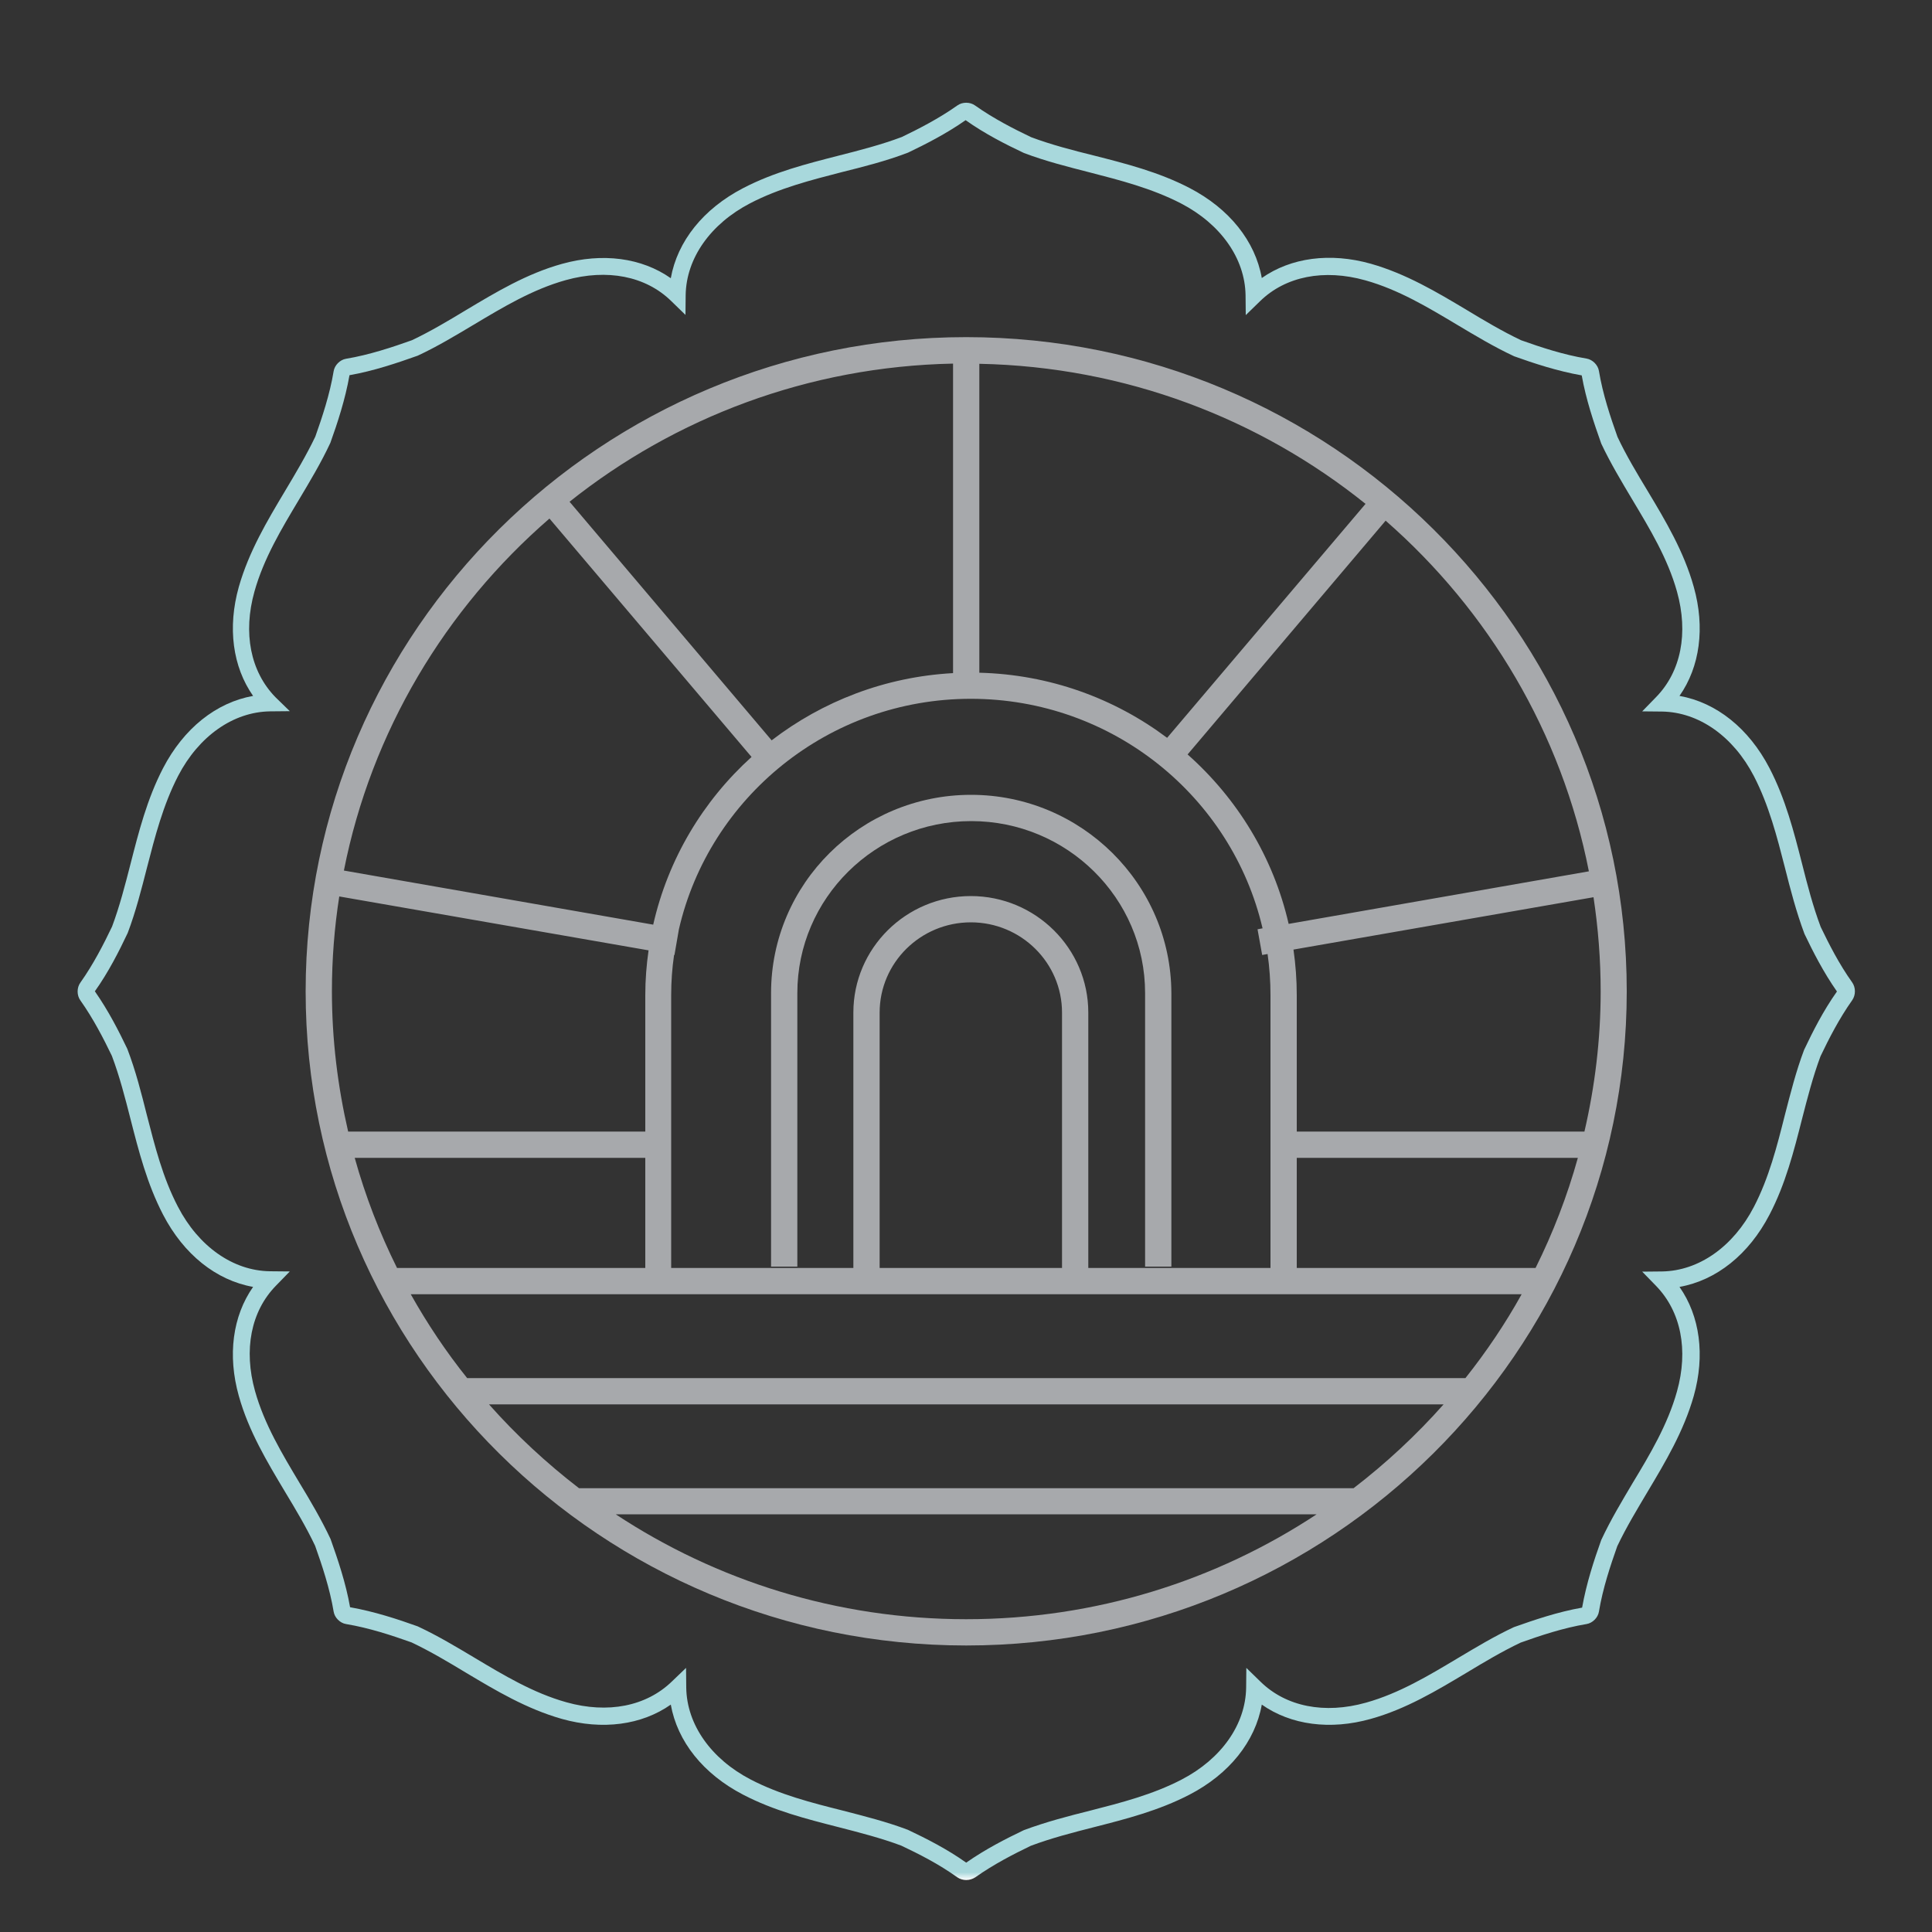
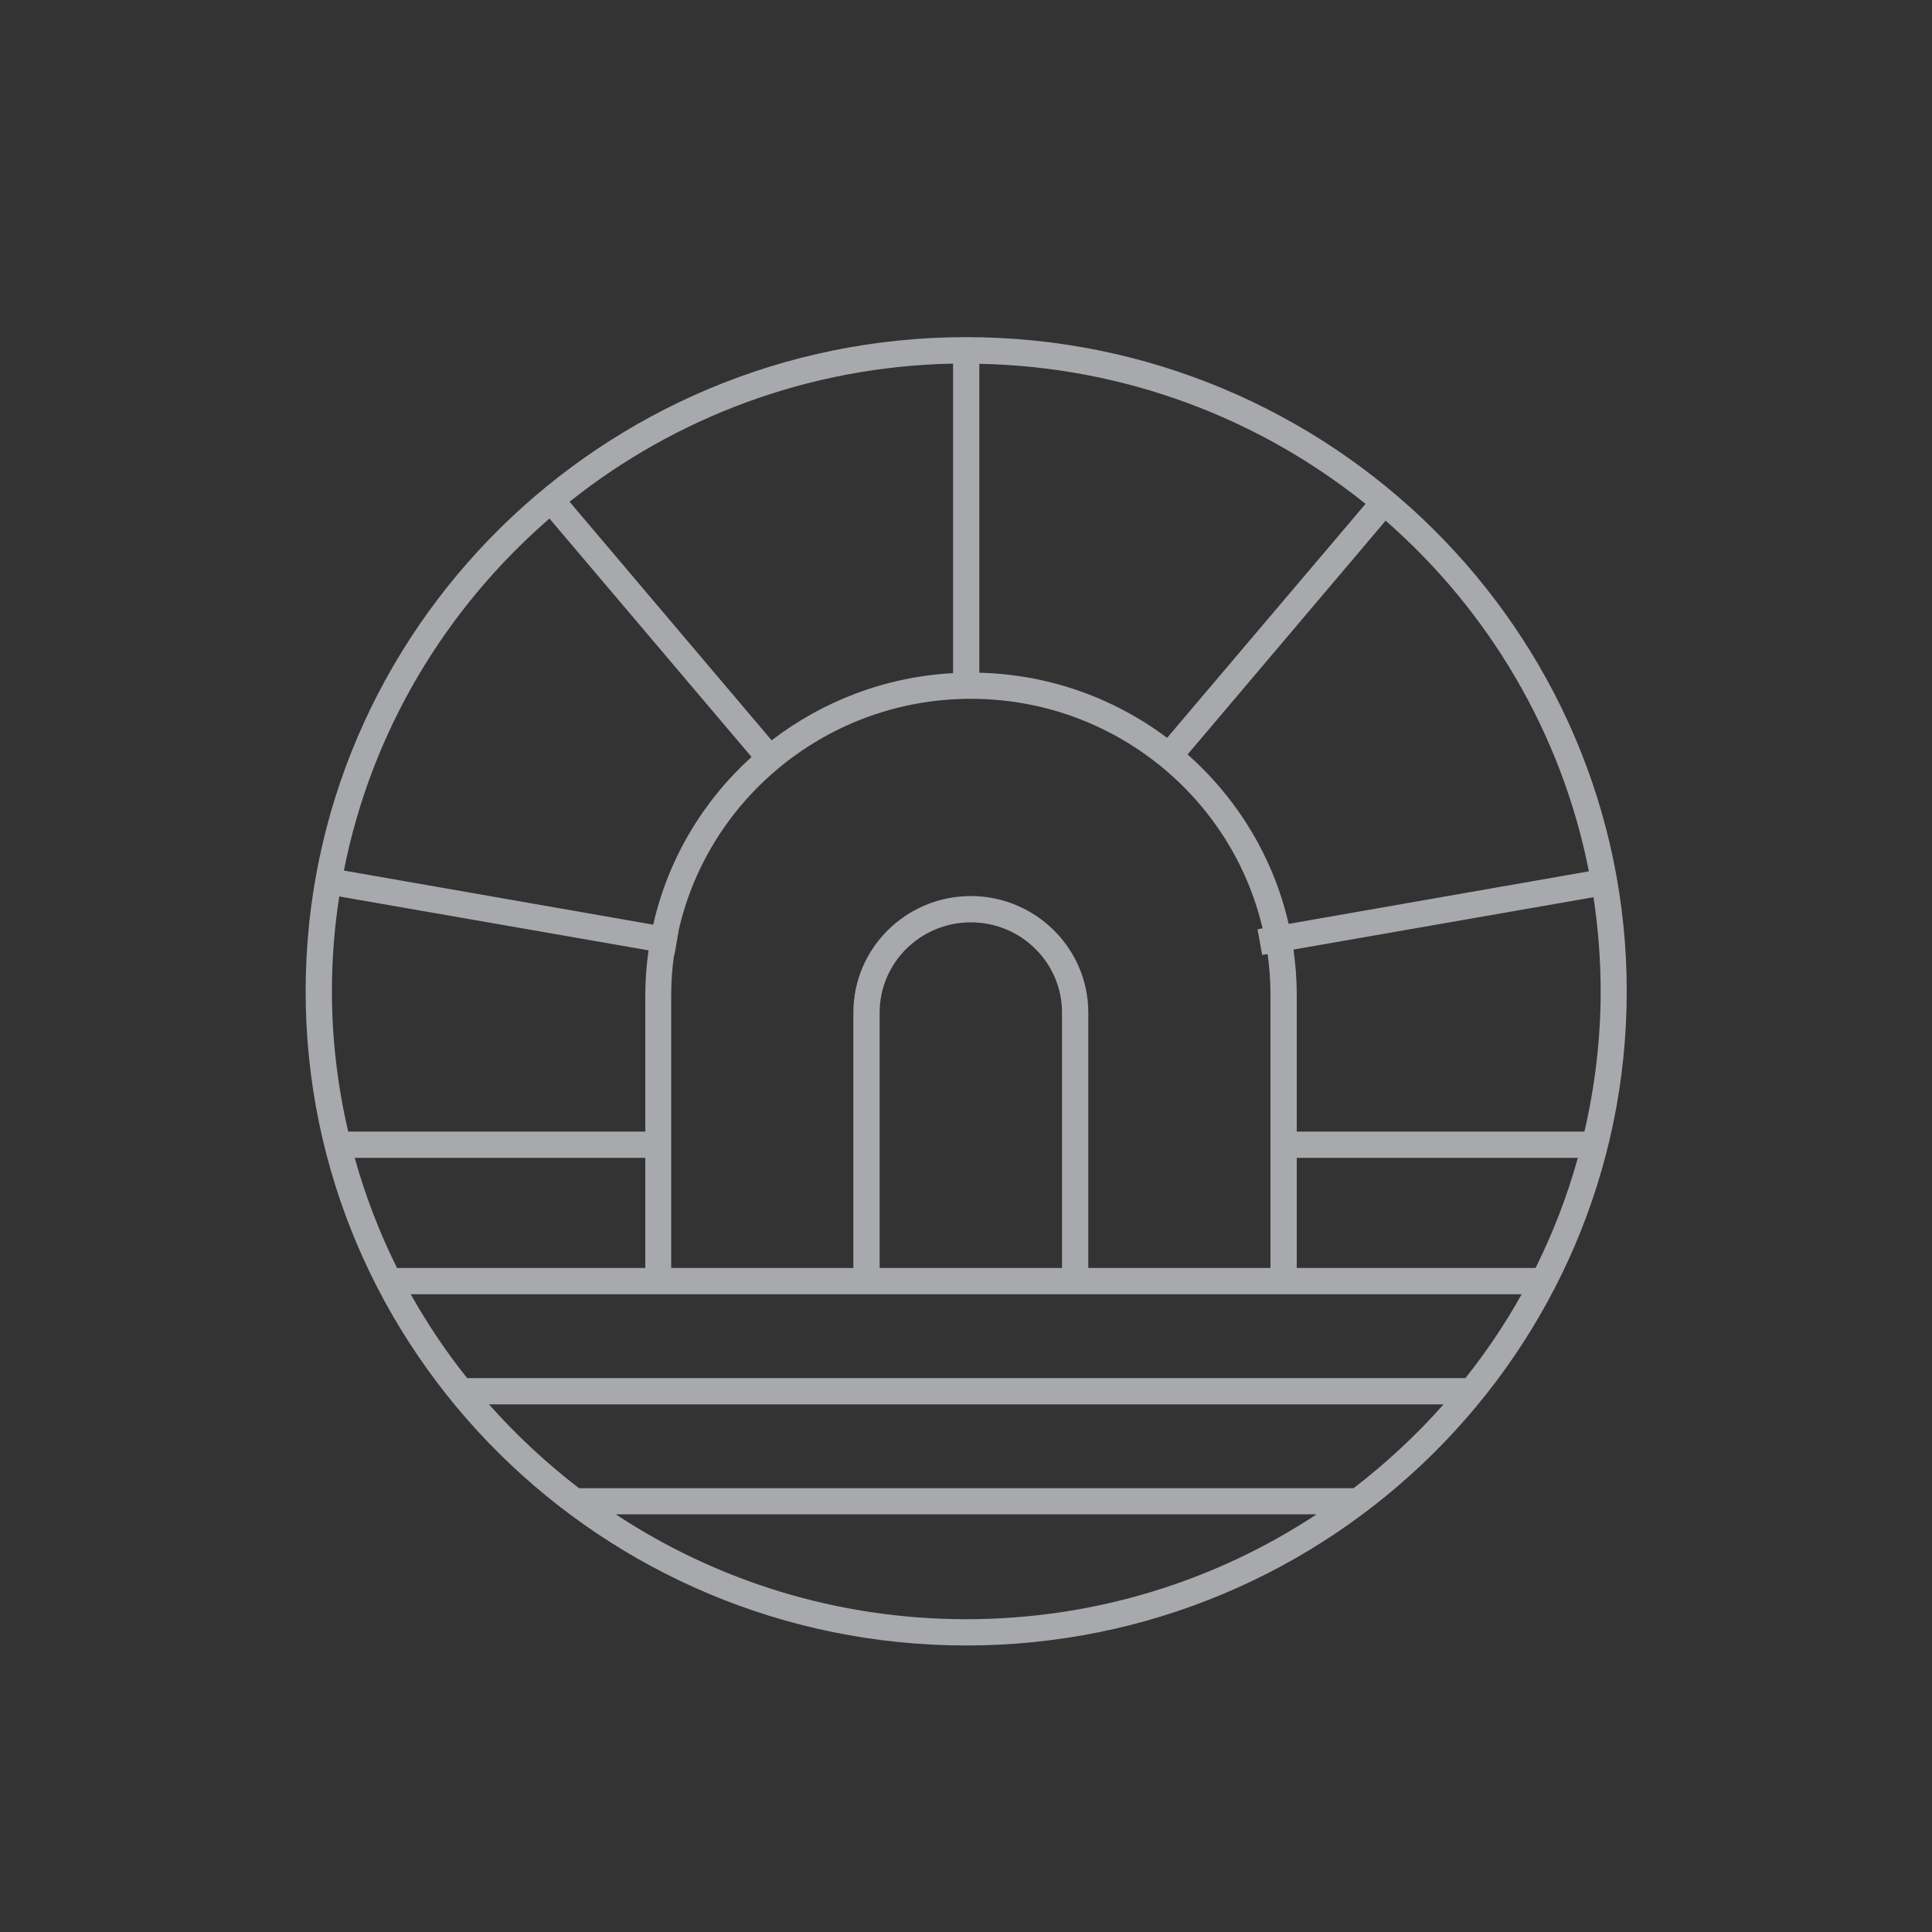
<svg xmlns="http://www.w3.org/2000/svg" version="1.1" id="Layer_1" x="0px" y="0px" viewBox="0 0 100 100" style="enable-background:new 0 0 100 100;" xml:space="preserve">
  <rect x="0" y="0" width="100" height="100" fill="#333333" stroke="none" />
  <style type="text/css">
	.st0{fill:url(#SVGID_1_);}
	.st1{fill:#A7A9AC;}
	.st2{fill:#FFFFFF;}
	.st3{fill:url(#SVGID_00000107573025533332447460000013717030204090645121_);}
	.st4{fill:url(#SVGID_00000078009101937673421700000003199504943949881788_);}
	.st5{fill:none;}
	.st6{fill:url(#SVGID_00000041974719039360102860000005111123833478090417_);}
	.st7{fill:url(#SVGID_00000102541372702900766480000006433688648980753332_);}
</style>
  <g>
    <g>
      <linearGradient id="SVGID_1_" gradientUnits="userSpaceOnUse" x1="50.014" y1="97.311" x2="50.014" y2="5.31">
        <stop offset="0" style="stop-color:#FFFFFF" />
        <stop offset="4.429770e-03" style="stop-color:#A8D8DC" />
        <stop offset="0.739" style="stop-color:#A8D8DC" />
      </linearGradient>
-       <path class="st0" d="M50.01,97.31c-0.16,0-0.33-0.05-0.46-0.14c-0.96-0.69-2.01-1.22-2.9-1.64c-1.04-0.39-2.17-0.68-3.26-0.96    c-1.64-0.42-3.34-0.85-4.93-1.68c-2.06-1.07-3.4-2.75-3.74-4.66c-1.51,1.06-3.54,1.33-5.64,0.74c-1.83-0.52-3.42-1.47-4.96-2.39    c-0.91-0.55-1.85-1.11-2.82-1.57c-1.04-0.37-2.19-0.75-3.39-0.95c-0.31-0.05-0.59-0.33-0.64-0.64c-0.2-1.2-0.6-2.4-0.96-3.41    c-0.45-0.95-1.01-1.89-1.56-2.8c-0.92-1.54-1.88-3.13-2.39-4.96c-0.59-2.1-0.32-4.13,0.74-5.64c-1.91-0.34-3.59-1.68-4.66-3.74    c-0.83-1.6-1.26-3.29-1.68-4.93c-0.28-1.1-0.57-2.23-0.97-3.29c-0.42-0.87-0.95-1.91-1.63-2.87c-0.19-0.26-0.19-0.66,0-0.92    c0.68-0.96,1.21-2,1.64-2.9c0.39-1.04,0.68-2.17,0.96-3.26c0.42-1.64,0.85-3.34,1.68-4.94c1.07-2.06,2.75-3.4,4.66-3.74    c-1.06-1.51-1.33-3.54-0.74-5.64c0.52-1.83,1.47-3.42,2.39-4.96c0.55-0.92,1.11-1.86,1.57-2.82c0.35-0.99,0.75-2.18,0.95-3.39    c0.05-0.31,0.33-0.59,0.64-0.64c1.2-0.2,2.4-0.6,3.41-0.96c0.95-0.45,1.89-1.01,2.8-1.56c1.54-0.92,3.13-1.88,4.96-2.39    c2.11-0.59,4.13-0.32,5.64,0.74c0.34-1.91,1.68-3.59,3.74-4.66c1.59-0.83,3.29-1.26,4.93-1.68c1.1-0.28,2.23-0.57,3.29-0.97    c0.87-0.42,1.91-0.95,2.87-1.63c0.26-0.19,0.66-0.19,0.92,0c0.96,0.68,2,1.21,2.9,1.64c1.04,0.39,2.16,0.68,3.25,0.95    c1.65,0.42,3.35,0.85,4.95,1.68c2.06,1.07,3.4,2.75,3.74,4.66c1.51-1.06,3.54-1.33,5.64-0.74c1.83,0.52,3.42,1.47,4.96,2.39    c0.91,0.55,1.85,1.11,2.82,1.57c1.04,0.37,2.19,0.75,3.39,0.95c0.31,0.05,0.59,0.33,0.64,0.64c0.2,1.21,0.6,2.4,0.96,3.41    c0.44,0.94,1.01,1.89,1.56,2.8c0.93,1.55,1.88,3.14,2.39,4.97c0.59,2.1,0.32,4.13-0.74,5.64c1.91,0.34,3.59,1.68,4.66,3.74    c0.83,1.6,1.26,3.29,1.68,4.93c0.28,1.11,0.57,2.23,0.97,3.29c0.42,0.87,0.95,1.92,1.63,2.87c0.09,0.13,0.14,0.29,0.14,0.46    c0,0.17-0.05,0.33-0.14,0.46c-0.68,0.96-1.21,2-1.64,2.9c-0.39,1.04-0.68,2.17-0.96,3.26c-0.42,1.65-0.85,3.35-1.68,4.94    c-1.07,2.06-2.75,3.4-4.66,3.74c1.06,1.51,1.33,3.54,0.74,5.64c-0.52,1.83-1.47,3.42-2.39,4.96c-0.54,0.91-1.11,1.85-1.57,2.82    c-0.35,0.99-0.75,2.18-0.95,3.39c-0.05,0.31-0.33,0.59-0.64,0.64c-1.21,0.2-2.4,0.6-3.41,0.96c-0.95,0.45-1.89,1.01-2.8,1.56    c-1.54,0.92-3.13,1.88-4.96,2.39c-2.1,0.59-4.13,0.32-5.64-0.74c-0.34,1.91-1.68,3.59-3.74,4.66c-1.6,0.83-3.29,1.26-4.93,1.68    c-1.1,0.28-2.23,0.57-3.29,0.97c-0.87,0.42-1.91,0.95-2.87,1.63C50.34,97.26,50.18,97.31,50.01,97.31z M50.07,96.45    C50.07,96.45,50.07,96.45,50.07,96.45C50.07,96.45,50.07,96.45,50.07,96.45z M35.51,86.33l0.01,1.03c0.03,1.9,1.28,3.68,3.34,4.75    c1.5,0.78,3.15,1.2,4.74,1.6c1.12,0.29,2.28,0.58,3.39,1c0.95,0.45,2.02,0.99,3.02,1.7c1-0.7,2.06-1.24,2.98-1.68    c1.15-0.43,2.31-0.73,3.43-1.01c1.6-0.41,3.24-0.83,4.74-1.61c2.06-1.07,3.31-2.85,3.34-4.75l0.01-1.03l0.74,0.72    c1.32,1.29,3.31,1.68,5.45,1.08c1.72-0.48,3.26-1.41,4.75-2.3c0.94-0.56,1.9-1.14,2.91-1.61c1.07-0.38,2.28-0.79,3.53-1.01    c0.22-1.25,0.62-2.47,0.99-3.5c0.49-1.05,1.07-2.01,1.62-2.94c0.9-1.49,1.82-3.03,2.3-4.75c0.6-2.14,0.21-4.13-1.08-5.46    l-0.72-0.74l1.03-0.01c1.9-0.03,3.68-1.28,4.75-3.34c0.78-1.5,1.2-3.15,1.6-4.74c0.29-1.12,0.58-2.28,1-3.39    c0.45-0.95,0.99-2.02,1.7-3.02c-0.7-1-1.24-2.06-1.68-2.98c-0.43-1.15-0.73-2.31-1.01-3.42c-0.41-1.6-0.83-3.24-1.61-4.75    c-1.07-2.06-2.85-3.31-4.75-3.34l-1.03-0.01l0.72-0.74c1.29-1.32,1.68-3.31,1.08-5.46c-0.48-1.72-1.41-3.25-2.3-4.74    c-0.56-0.94-1.14-1.9-1.62-2.92c-0.38-1.07-0.79-2.28-1.01-3.53c-1.25-0.22-2.47-0.62-3.5-0.99c-1.05-0.49-2.01-1.07-2.95-1.63    c-1.49-0.89-3.03-1.82-4.75-2.3c-2.14-0.6-4.13-0.21-5.45,1.08l-0.74,0.72l-0.01-1.03c-0.03-1.9-1.28-3.68-3.34-4.75    c-1.51-0.78-3.15-1.2-4.74-1.61c-1.13-0.29-2.28-0.58-3.39-1c-0.95-0.45-2.02-0.99-3.02-1.7c-1,0.7-2.06,1.24-2.98,1.68    c-1.15,0.44-2.31,0.73-3.43,1.01c-1.59,0.41-3.24,0.83-4.74,1.61c-2.06,1.07-3.31,2.85-3.34,4.75l-0.01,1.03l-0.74-0.72    c-1.32-1.29-3.31-1.68-5.46-1.08c-1.72,0.48-3.26,1.41-4.75,2.3c-0.94,0.56-1.9,1.14-2.91,1.61c-1.07,0.38-2.28,0.79-3.53,1.01    c-0.22,1.25-0.62,2.47-0.99,3.5c-0.49,1.05-1.07,2.01-1.63,2.95c-0.89,1.49-1.82,3.03-2.3,4.75c-0.6,2.14-0.21,4.13,1.08,5.46    L15,36.81l-1.03,0.01c-1.9,0.03-3.68,1.28-4.75,3.34c-0.78,1.51-1.2,3.15-1.61,4.74c-0.29,1.13-0.58,2.28-1,3.39    c-0.45,0.95-0.99,2.02-1.7,3.02c0.7,1,1.24,2.06,1.68,2.98c0.44,1.15,0.73,2.31,1.01,3.42c0.41,1.59,0.82,3.24,1.61,4.75    c1.07,2.06,2.85,3.31,4.75,3.34L15,65.81l-0.72,0.74c-1.29,1.32-1.68,3.31-1.08,5.45c0.48,1.72,1.41,3.26,2.3,4.75    c0.57,0.94,1.14,1.91,1.61,2.91c0.38,1.07,0.79,2.28,1.01,3.53c1.25,0.22,2.47,0.62,3.5,0.99c1.05,0.49,2.01,1.07,2.95,1.63    c1.49,0.89,3.03,1.82,4.75,2.3c2.14,0.6,4.13,0.21,5.46-1.08L35.51,86.33z M81.89,83.27C81.89,83.27,81.89,83.27,81.89,83.27    C81.89,83.27,81.89,83.27,81.89,83.27z M18.14,83.27C18.14,83.27,18.14,83.27,18.14,83.27C18.14,83.27,18.14,83.27,18.14,83.27z     M81.98,83.19C81.97,83.19,81.97,83.19,81.98,83.19C81.97,83.19,81.97,83.19,81.98,83.19z M18.05,83.19    C18.05,83.19,18.05,83.19,18.05,83.19C18.05,83.19,18.05,83.19,18.05,83.19z M95.15,51.26C95.15,51.26,95.15,51.26,95.15,51.26    C95.15,51.26,95.15,51.26,95.15,51.26z M81.97,19.43C81.98,19.43,81.98,19.43,81.97,19.43C81.98,19.43,81.98,19.43,81.97,19.43z     M81.89,19.35C81.89,19.35,81.89,19.35,81.89,19.35C81.89,19.35,81.89,19.35,81.89,19.35z M18.14,19.35    C18.14,19.35,18.14,19.35,18.14,19.35C18.14,19.35,18.14,19.35,18.14,19.35z" />
    </g>
  </g>
  <g>
    <path class="st1" d="M50.01,17.45c-18.85,0-34.19,15.19-34.19,33.86c0,18.67,15.34,33.86,34.19,33.86S84.2,69.98,84.2,51.31   C84.2,32.64,68.87,17.45,50.01,17.45z M82.24,45.1L66.7,47.82c-0.79-3.45-2.66-6.49-5.23-8.77l10.25-12.1   C77.04,31.6,80.83,37.93,82.24,45.1z M65.33,49.43l0.28-0.05c0.1,0.7,0.15,1.41,0.15,2.13v14.12h-9.43V52.41   c0-3.32-2.73-6.03-6.08-6.03c-3.35,0-6.08,2.7-6.08,6.03v13.22h-9.43V51.51c0-0.71,0.05-1.4,0.15-2.08l0.02,0l0.23-1.33l0,0   c1.57-6.82,7.75-11.93,15.11-11.93c7.35,0,13.51,5.08,15.1,11.88l-0.26,0.05L65.33,49.43z M21.26,66.99h57.5   c-0.85,1.53-1.83,2.98-2.91,4.34H24.18C23.09,69.97,22.12,68.52,21.26,66.99z M33.4,65.63H20.55c-0.9-1.81-1.64-3.72-2.19-5.7H33.4   V65.63z M54.98,65.63h-9.45V52.41c0-2.58,2.12-4.67,4.72-4.67c2.61,0,4.72,2.1,4.72,4.67V65.63z M67.12,65.63v-5.7h14.55   c-0.55,1.98-1.29,3.89-2.19,5.7H67.12z M50.69,34.82V18.83c7.56,0.15,14.5,2.84,19.99,7.25L60.41,38.19   C57.69,36.15,54.33,34.91,50.69,34.82z M49.34,34.84c-3.53,0.19-6.77,1.46-9.4,3.48L29.48,25.97c5.46-4.35,12.35-7,19.85-7.15   V34.84z M28.44,26.84L38.9,39.18c-2.51,2.27-4.32,5.28-5.09,8.68l-16.01-2.8C19.22,37.86,23.06,31.5,28.44,26.84z M17.56,46.4   l16.01,2.79c-0.11,0.76-0.17,1.53-0.17,2.32v7.06H18.02c-0.54-2.34-0.84-4.76-0.84-7.26C17.18,49.64,17.31,48,17.56,46.4z    M31.87,78.38h36.28c-5.2,3.43-11.44,5.43-18.14,5.43S37.07,81.81,31.87,78.38z M70.06,77.03H29.97c-1.69-1.3-3.25-2.75-4.66-4.34   h49.41C73.31,74.28,71.75,75.73,70.06,77.03z M82.01,58.57H67.12v-7.06c0-0.8-0.06-1.59-0.17-2.36l15.53-2.71   c0.24,1.59,0.37,3.22,0.37,4.88C82.85,53.81,82.55,56.24,82.01,58.57z" />
-     <path class="st1" d="M50.26,41.14c-5.71,0-10.35,4.6-10.35,10.26v14.16h1.36V51.4c0-4.91,4.04-8.9,9-8.9c4.96,0,9,3.99,9,8.9v14.16   h1.36V51.4C60.61,45.75,55.97,41.14,50.26,41.14z" />
  </g>
</svg>